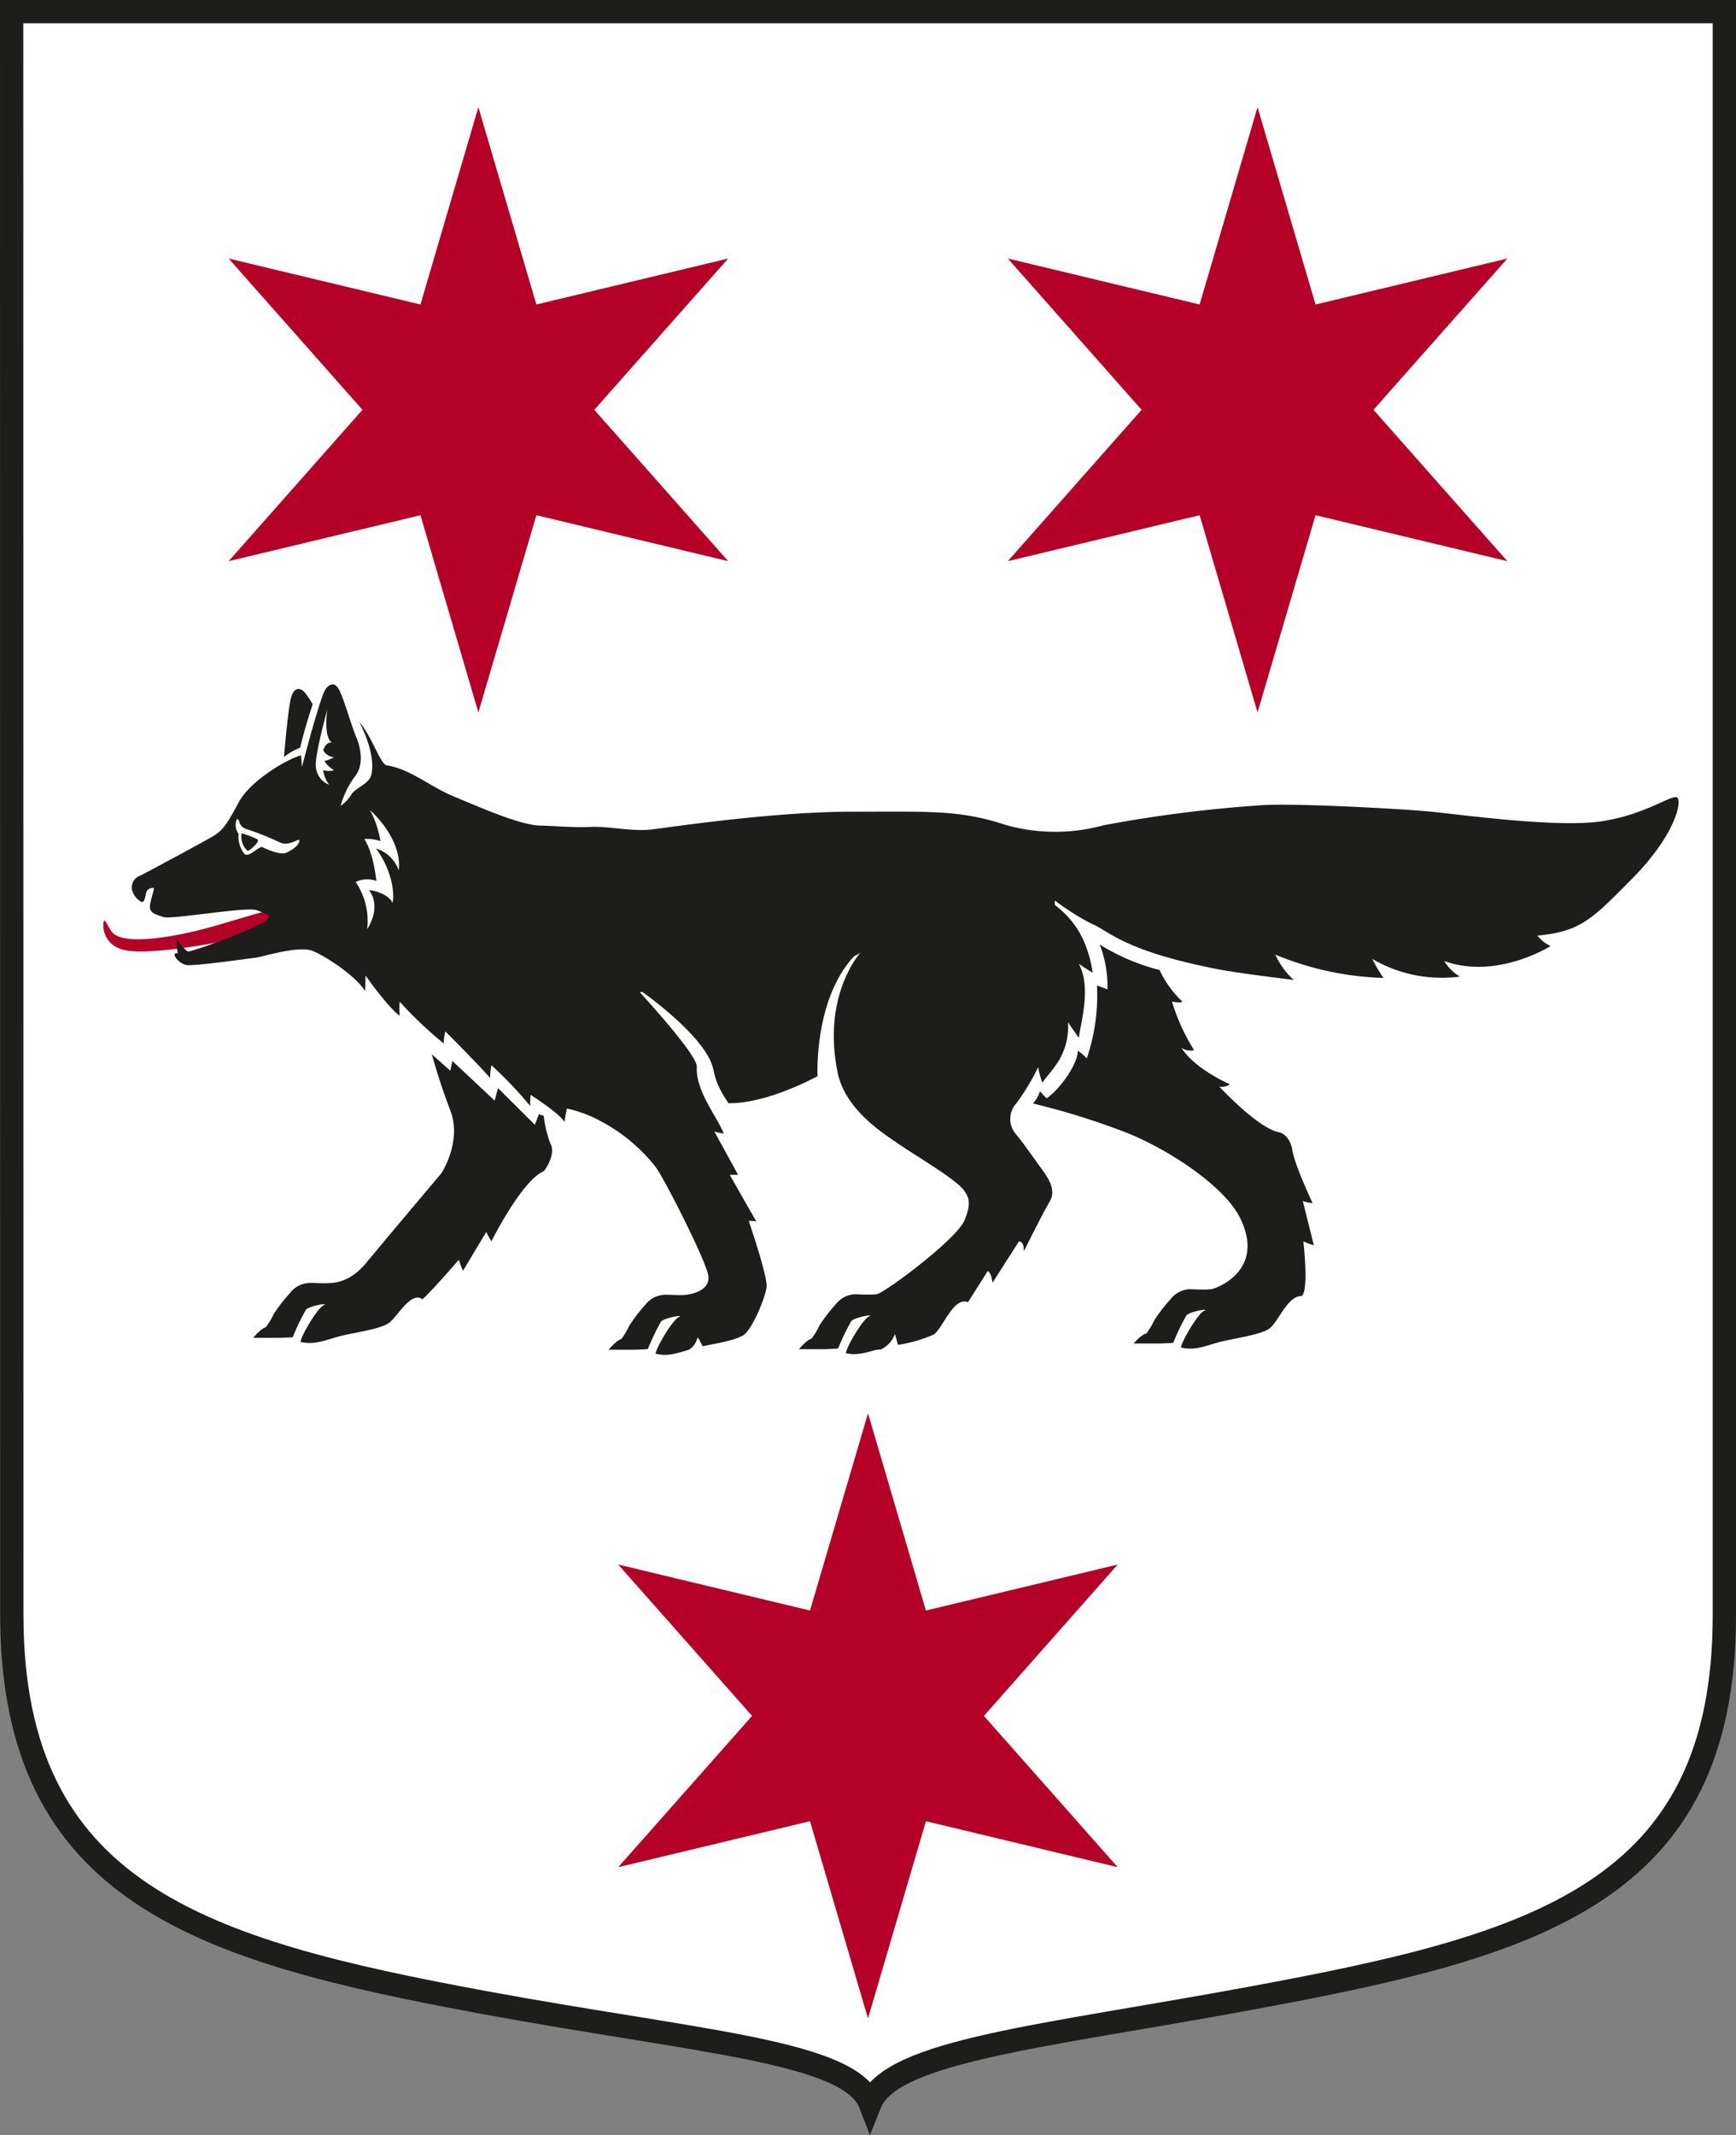
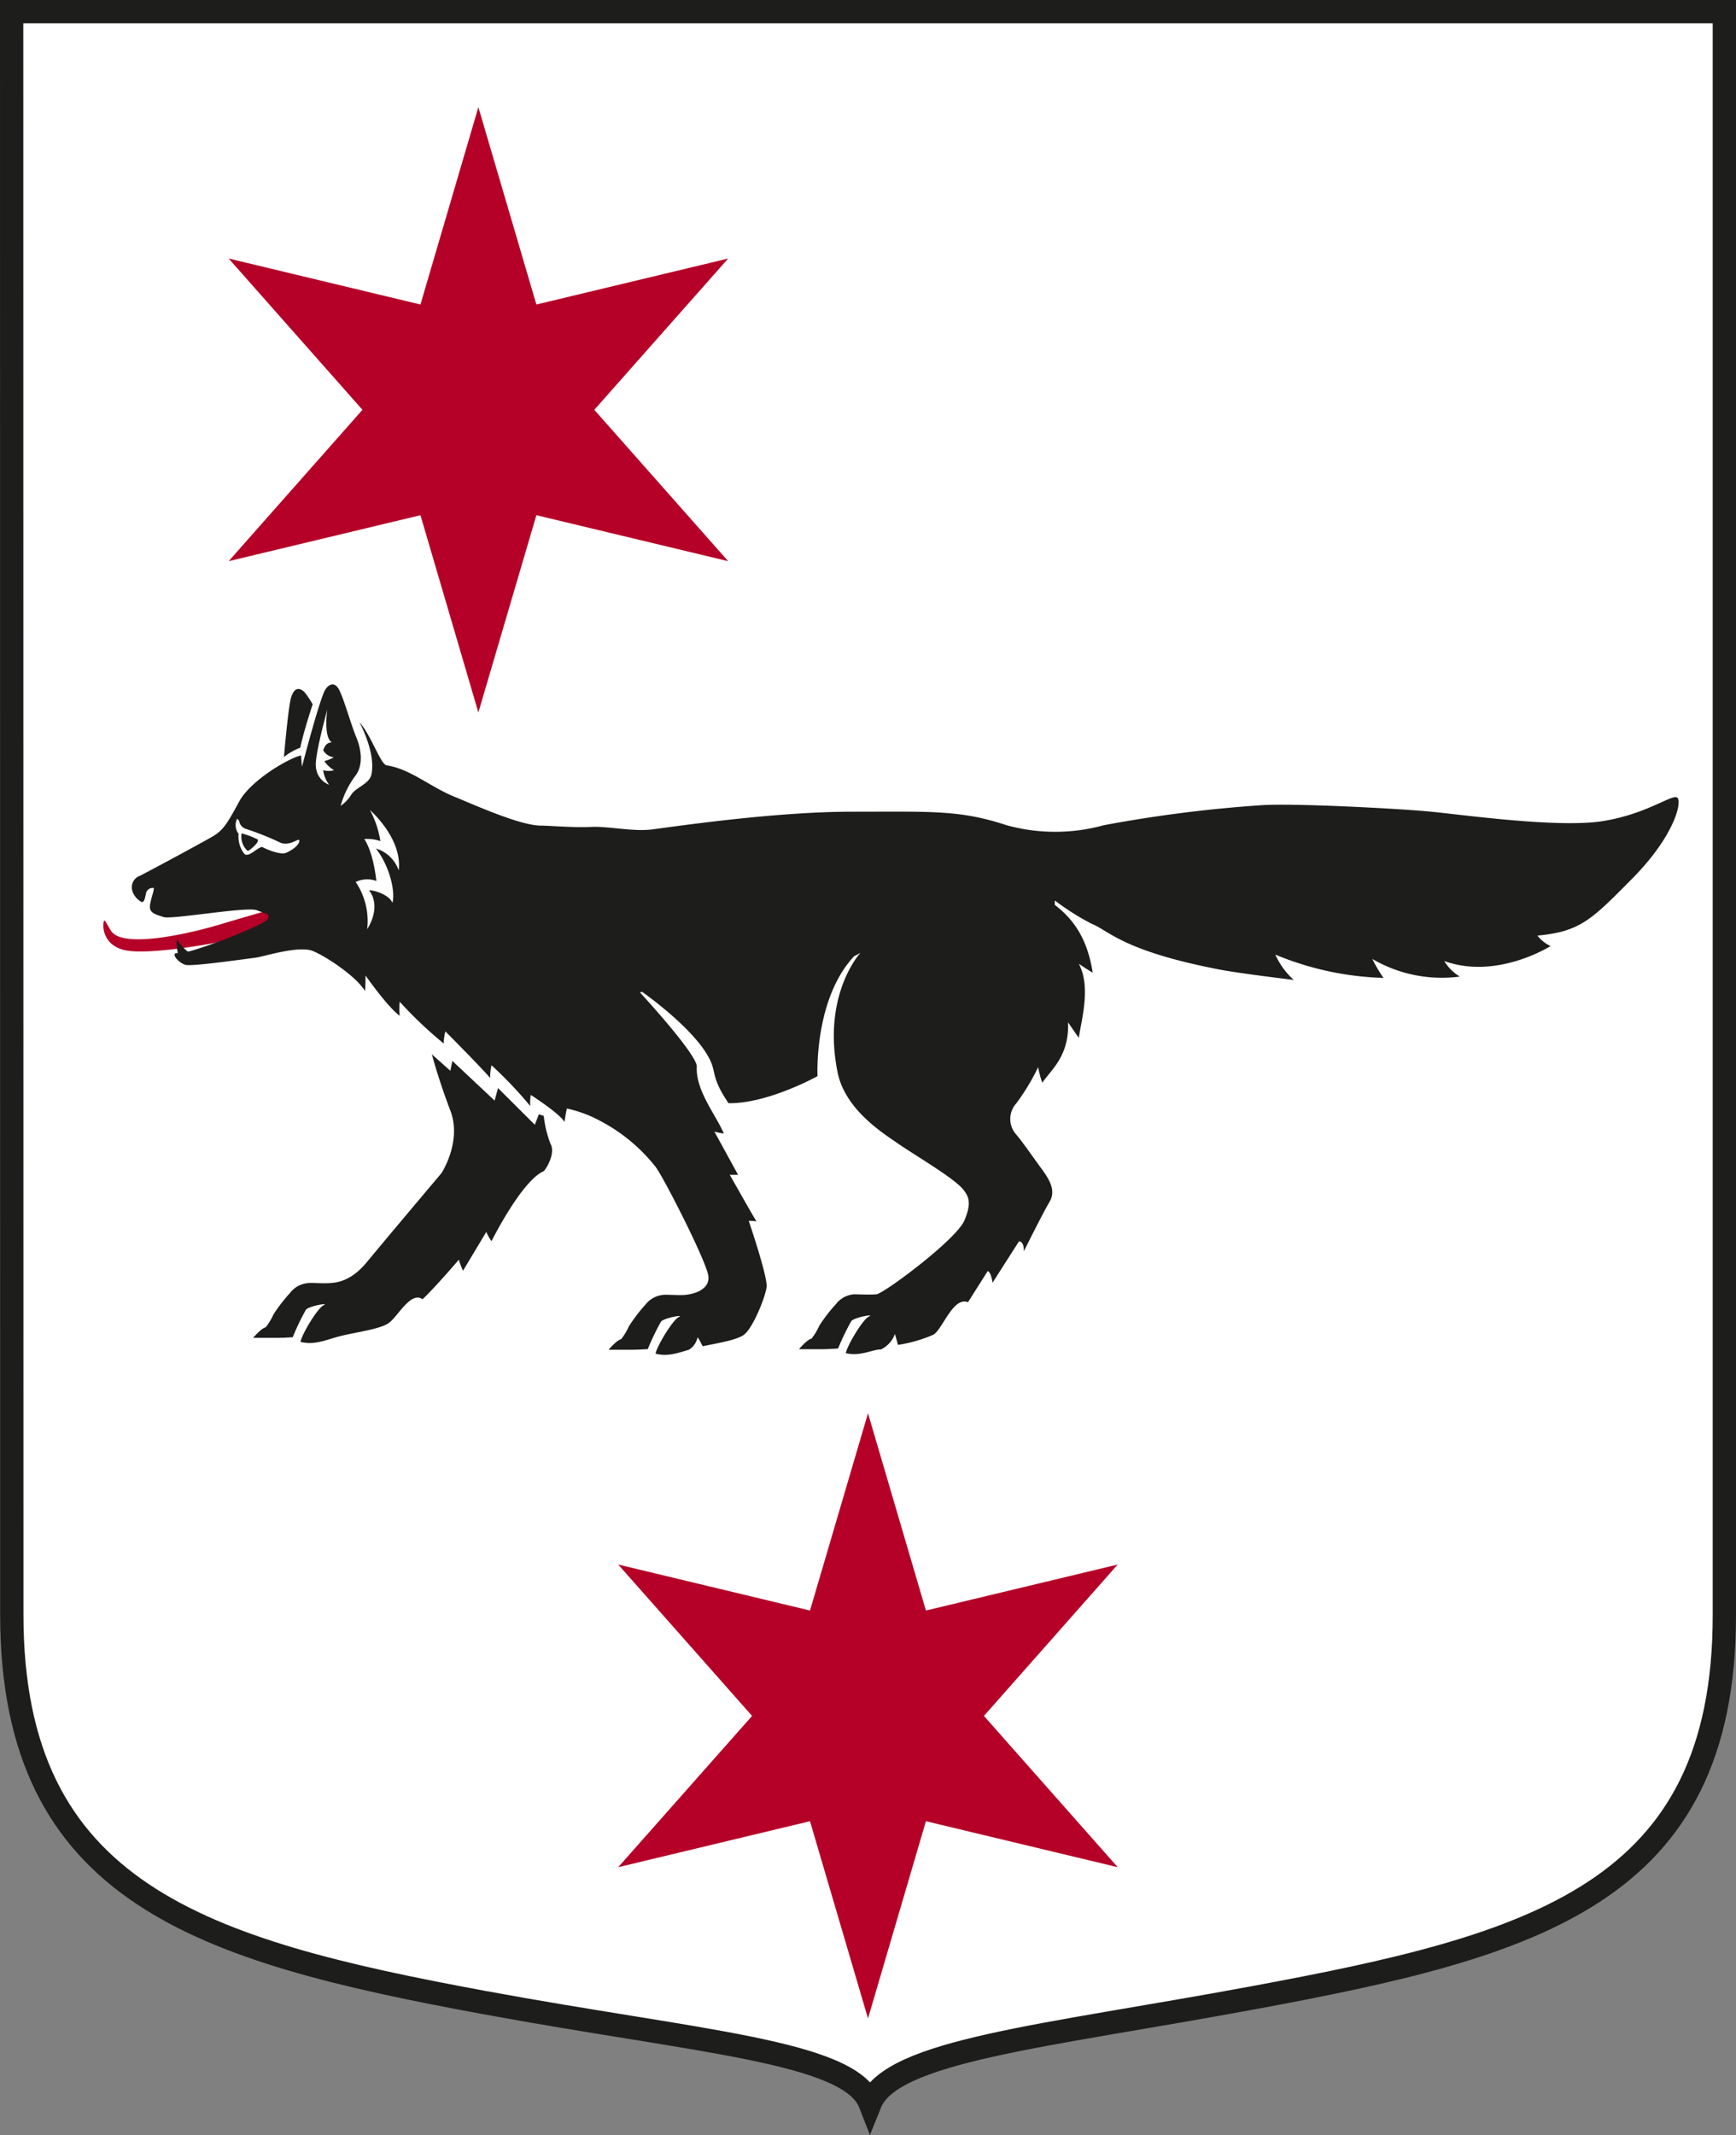
<svg xmlns="http://www.w3.org/2000/svg" viewBox="0 0 223.58 274.93">
  <rect x="0" y="0" width="223.58" height="274.93" fill="#808080" stroke="none" />
  <defs>
    <style>.cls-1,.cls-5,.cls-6{fill:#fff;}.cls-1,.cls-7{stroke:#1d1d1b;}.cls-1,.cls-6,.cls-7{stroke-miterlimit:3.86;}.cls-1{stroke-width:3px;}.cls-1,.cls-3,.cls-4,.cls-5,.cls-6,.cls-7{fill-rule:evenodd;}.cls-2,.cls-3{fill:#b50027;}.cls-4,.cls-7{fill:#1d1d1b;}.cls-6{stroke:#fff;}.cls-6,.cls-7{stroke-width:0.18px;}</style>
  </defs>
  <g id="Layer_2" data-name="Layer 2">
    <g id="Layer_1-2" data-name="Layer 1">
      <path class="cls-1" d="M222.08,208c0,35.93-24.51,42.55-60.77,49.26-27,5-46.51,6.76-49.25,13.58-2.62-6.72-22-7.87-49.79-13-36.27-6.7-60.75-14-60.75-49.94L1.5,1.5H222.08Z" />
      <polygon class="cls-2" points="111.79 181.98 119.25 207.38 143.95 201.46 126.72 220.95 143.95 240.43 119.25 234.51 111.79 259.91 104.32 234.51 79.62 240.43 96.86 220.95 79.62 201.46 104.32 207.38 111.79 181.98" />
      <polygon class="cls-2" points="61.61 13.8 69.08 39.21 93.78 33.29 76.54 52.77 93.78 72.26 69.08 66.34 61.61 91.74 54.15 66.34 29.45 72.26 46.68 52.77 29.45 33.29 54.15 39.21 61.61 13.8" />
-       <polygon class="cls-2" points="161.96 13.8 154.5 39.21 129.8 33.29 147.03 52.77 129.8 72.26 154.5 66.34 161.96 91.74 169.43 66.34 194.13 72.26 176.89 52.77 194.13 33.29 169.43 39.21 161.96 13.8" />
      <path class="cls-3" d="M13.43,118.53c-.27.34-.38,3.32,2.92,3.87s11.38-1,11.38-1,7.74-2.1,7.66-3a1.39,1.39,0,0,0-.74-1.21s-3.22.92-6.43,1.88c-4.32,1.28-12.26,3-13.86.88C13.85,119.18,13.62,118.59,13.43,118.53Z" />
      <path class="cls-4" d="M90.51,173.35c1.85-.39,4.2-.76,5.22-1.42,1.19-.77,2.85-4.9,3-6.22s-2.3-8.51-2.3-8.51.64,0,1,.08c-.36-.54-3.44-6-3.44-6h1.07L92,145.7a7,7,0,0,0,1.22.26c-1-2.38-3.64-5.53-3.48-8.6.08-1.56-7.31-9.56-7.31-9.56l.25-.1s7.27,5.07,8.93,9.16c.55,1.35.15,2.13,2.21,5.19,5.06.09,11.47-3.48,11.47-3.48s-.49-9.89,4.72-15.45a6.45,6.45,0,0,0,.81-.44s-5,5.4-2.93,15.48c1,4.7,5.7,7.66,7.63,9,2.4,1.66,7.5,4.61,8.6,6.09.61.82,1.05,1.6.1,3.87-1,2.47-10.4,9.46-11.35,9.54s-2.29,0-2.84,0a3.23,3.23,0,0,0-2.38,1.28,20.37,20.37,0,0,0-2.13,2.76,8.17,8.17,0,0,1-1,1.67c-.59.12-1.62,1.36-1.62,1.36H106c.67,0,1.94-.09,1.94-.09a30.36,30.36,0,0,1,1.7-3.53c.44-.51,3.09-.94,2.29-.6s-2.84,3.79-3,4.73c1.9.46,3.48-.51,4.51-.47a3.55,3.55,0,0,0,1.82-2l.39,1.4a17.92,17.92,0,0,0,4.59-1.32c1.18-.76,2.53-4.93,4.43-4.17l2.53-4c.47.13.63,1.49.63,1.49l3.4-5.32c.71,0,.63,1.28.63,1.28s2.34-4.73,3.32-6.39c.89-1.49-.12-3-1.13-4.37s-2.23-3.16-3.14-4.25a3,3,0,0,1,0-4.07,28.78,28.78,0,0,0,2.79-4.63,12.94,12.94,0,0,0,.54,2c1.06-1.6,3.51-3.43,3.31-7.79,0,0,1.14,1.69,1.39,2,.32-2.25,1.6-6.54,0-9.53,0,0,1.19.82,1.79,1.14-.66-4.14-2.25-6.7-4.88-8.72l0-.57a32.47,32.47,0,0,0,4.74,3c2.23.87,3.92,3.47,16.45,5.89,2.73.52,9.58,1.34,9.58,1.34a9.79,9.79,0,0,1-2.37-3.26,39.08,39.08,0,0,0,13.93,3,18.48,18.48,0,0,1-1.44-2.44,17.75,17.75,0,0,0,11.27,2.27,5.85,5.85,0,0,1-2-2c6.79,2.45,13.69-1.93,13.69-1.93a4.52,4.52,0,0,1-1.69-1.35c5.54-.51,7-2.08,12.25-7.38,5.58-5.67,6.45-10.09,5.7-10.42s-4.08,2.22-9.61,3.07c-5.8.9-18.21-.86-22.21-1.24s-17.64-1.11-21.78-.81a173.11,173.11,0,0,0-20.2,2.57,23.54,23.54,0,0,1-12.52,0c-6.07-2-9.72-1.74-19.94-1.74s-23.38,2-25.81,2.29-5.57-.44-7.8-.33-5.41-.17-6.42-.17c-2.61,0-8.1-2.46-11.24-3.76s-5.6-3.54-8.64-4C49,98.4,47.81,94.69,46.3,93c1.63,3.25,1.79,5.39,1.55,6.67s-2,1.69-2.61,2.65a4.6,4.6,0,0,1-1.37,1.44,11.8,11.8,0,0,1,2-4c.88-1.31.71-3.17,0-4.87s-1.65-5.18-2.28-6.22-1.5-.4-1.86.45c-.79,1.89-2.29,7.53-2.84,9.62l-.12-1.47c-1.51.33-6.48,3.16-8,6s-2.08,3.66-3.34,4.41-8.75,4.78-9.41,5.09a1.57,1.57,0,0,0-1,1.85,2.38,2.38,0,0,0,1.22,1.52c.39.12.47-.77.6-1.24a.88.88,0,0,1,.94-.56c.19.06-.56,1.92-.47,2.57s.71.85,1.78,1.18,10.75-1.39,12-.88,1.78.44,1.38,1.17S24.24,122.94,23,122.74s0,1.31.94,1.51,7.78-.79,8.89-.92,5.65-1.63,7.47-.87,5.6,3.3,6.71,5.15c.06-.71.07-2,.07-2s2.78,4,4.4,5.19a9,9,0,0,1,0-1.81,52.47,52.47,0,0,0,5.67,5.38,6.21,6.21,0,0,1,.21-1.56s4.46,4.47,5.77,6a7,7,0,0,1,.17-1.64,52.86,52.86,0,0,1,5,5.26,5.63,5.63,0,0,1,.06-1.44s3.74,2.4,4.35,3.49a15.23,15.23,0,0,1,.3-1.74,16.25,16.25,0,0,1,4.36,1.63,22.22,22.22,0,0,1,7.1,5.93c1.19,1.66,6.53,12.18,6.76,14s-2,2.34-2.92,2.43-2.3-.05-2.85,0A3.3,3.3,0,0,0,83.12,168,20.76,20.76,0,0,0,81,170.78a7.93,7.93,0,0,1-1,1.66c-.59.13-1.62,1.36-1.62,1.36H81.5c.67,0,1.93-.08,1.93-.08a30.37,30.37,0,0,1,1.7-3.54c.44-.51,3.09-.94,2.3-.59s-2.85,3.79-3,4.72c1.58.39,2.79-.07,4.3-.51a2.44,2.44,0,0,0,1.08-1.49C89.86,172,90.28,173,90.51,173.35Z" />
      <path class="cls-4" d="M40.27,90.69A12.07,12.07,0,0,0,39.2,89.1c-1.05-.95-1.54.08-1.74.82-.26,1-.65,4.75-.89,7.56a7.58,7.58,0,0,1,2.1-1.2C39.14,94.06,40.27,90.69,40.27,90.69Z" />
      <path class="cls-5" d="M42.15,91.38s-1.7,6.13-1.46,7.41a2.67,2.67,0,0,0,1.7,2.26,4,4,0,0,1-.77-1.88,2.52,2.52,0,0,0,1.4,0A3.72,3.72,0,0,1,41.77,98,4.85,4.85,0,0,0,43,97.51a1.78,1.78,0,0,1-1.38-.91c.15-.32.33-1,1.12-1C41.63,94.92,42.15,91.38,42.15,91.38Z" />
      <path class="cls-4" d="M22.79,120.93a5.53,5.53,0,0,0,1.61,1.76l-1.46.16A5.46,5.46,0,0,1,22.79,120.93Z" />
      <path class="cls-6" d="M30.82,107.34a3.57,3.57,0,0,0,.69,2.52c.46.52,1.58-.82,2.25-.9,1.12.58,2.5,1,3.05.77s1.62-.87,1.66-1.49c-.13-.08-1.28.79-2.35.37a36.22,36.22,0,0,0-4.41-1.77,1.37,1.37,0,0,1-1-1.11l-.14-.15A1.75,1.75,0,0,0,30.82,107.34Z" />
      <path class="cls-7" d="M31.19,107.42a11.19,11.19,0,0,1,1.91.73c.24.21-.9,1.22-1.18,1.32A2.38,2.38,0,0,1,31.19,107.42Z" />
      <path class="cls-5" d="M47.65,104.31c.52.47,4.16,3.88,3.7,7.77a4.46,4.46,0,0,0-2.93-2.82c1.89,2.46,2.51,5.77,2.11,7-.33-1-2.32-1.66-3-1.62,1.69,2.23-.24,5-.24,5a9,9,0,0,0-1.48-6.07,3.39,3.39,0,0,1,2.66-.13c-.45-4-1.56-5.4-1.56-5.4a5.07,5.07,0,0,1,2.08.27A12.54,12.54,0,0,0,47.65,104.31Z" />
-       <path class="cls-4" d="M167.86,159.84a9,9,0,0,0,1.35.51l-1.42-5.7a4.92,4.92,0,0,0,1.26.26s-2.29-4.82-2.61-6.82c0-.25-.4-2-1.74-2.3-2.68-.51-7.67-5.87-7.67-5.87a1.87,1.87,0,0,0,1.38-.3s-4.47-1.9-6.25-4.69a2.15,2.15,0,0,0,1.63.3,25.82,25.82,0,0,1-2.85-6.26s1.11.22,1.34,0a13.29,13.29,0,0,1-2.94-4.07,27.13,27.13,0,0,1-7.71-3.28,14.81,14.81,0,0,1,1,5.78l-1.35-.51a25.19,25.19,0,0,1-1.31,9.39,8.21,8.21,0,0,0-1.16-1c.05,1.58-2.14,4.83-4,6.14a6.21,6.21,0,0,1-.87-.92,4.15,4.15,0,0,1-.91,1.59,95.06,95.06,0,0,1,12,3.74c5.77,2.3,12.65,7,14.63,10.9,3.48,6.9-3.11,9.23-3.68,9.28-1,.09-2.29,0-2.85,0a3.3,3.3,0,0,0-2.37,1.28,19.76,19.76,0,0,0-2.13,2.77,8.86,8.86,0,0,1-1,1.66C147,171.81,146,173,146,173h3.16c.67,0,1.94-.09,1.94-.09a28.8,28.8,0,0,1,1.7-3.53c.43-.51,3.08-.94,2.29-.6s-2.84,3.8-3,4.73c1.9.47,3.32-.3,5.22-.76s4.9-.86,6.09-1.62,2.37-4.26,4.21-4.24C168.62,166.36,167.86,159.84,167.86,159.84Z" />
      <path class="cls-4" d="M68.88,144.83l-4.74-4.72-.44,1.61-5.44-5.11L58,137.88l-2.38-2.12S56.47,139,58,143s-1.15,8.07-1.15,8.07-6.48,7.67-9.65,11.5c-2.08,2.53-4.06,2.59-4.62,2.64-.95.08-2.3-.05-2.85,0a3.25,3.25,0,0,0-2.37,1.27,21.43,21.43,0,0,0-2.14,2.77,7.68,7.68,0,0,1-1,1.66c-.59.13-1.62,1.36-1.62,1.36h3.17c.67,0,1.93-.08,1.93-.08a30.37,30.37,0,0,1,1.7-3.54c.44-.51,3.09-.93,2.3-.59s-2.85,3.79-3,4.73c1.9.46,3.32-.3,5.22-.77s4.91-.85,6.09-1.62,2.87-4.2,4.41-3.1c1.6-1.5,4.67-5.09,4.67-5.09a12.73,12.73,0,0,0,.54,1.42l3-5a6.32,6.32,0,0,0,.67,1.19s3.88-7.77,6.7-9c.22-.1,1.62-2.28.9-3.53a14.48,14.48,0,0,1-.87-3.6l-.63-.21Z" />
    </g>
  </g>
</svg>